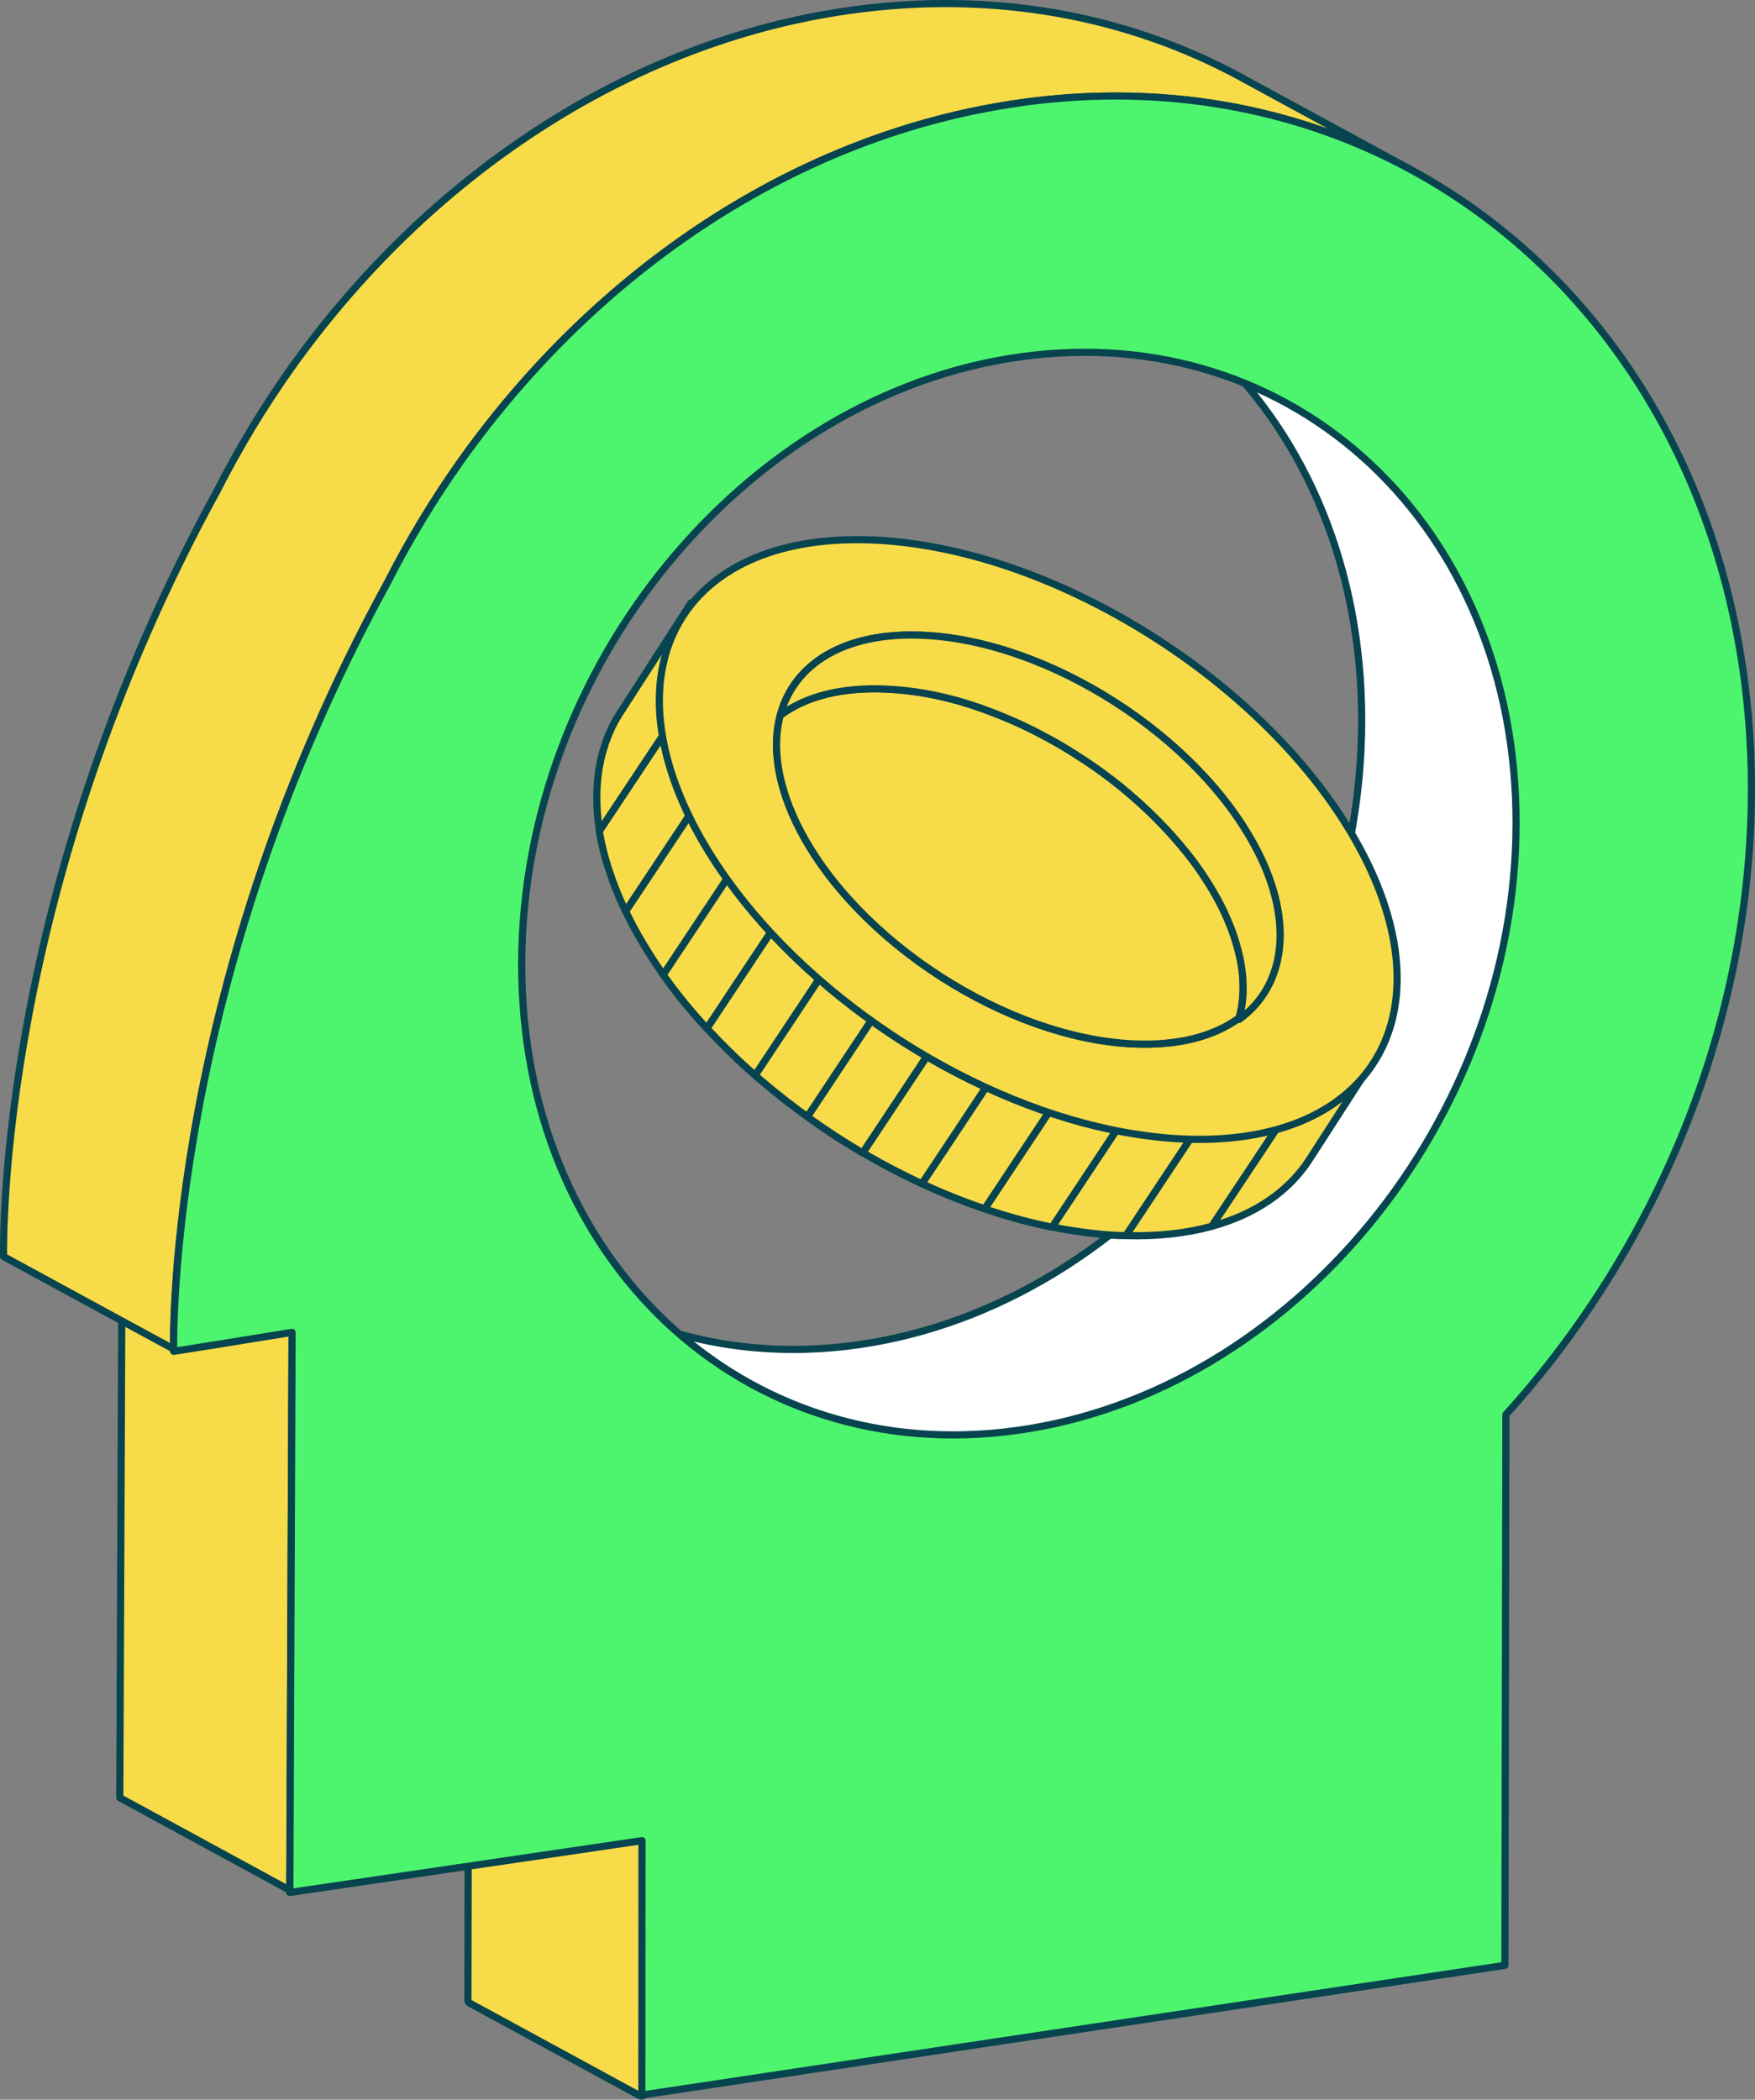
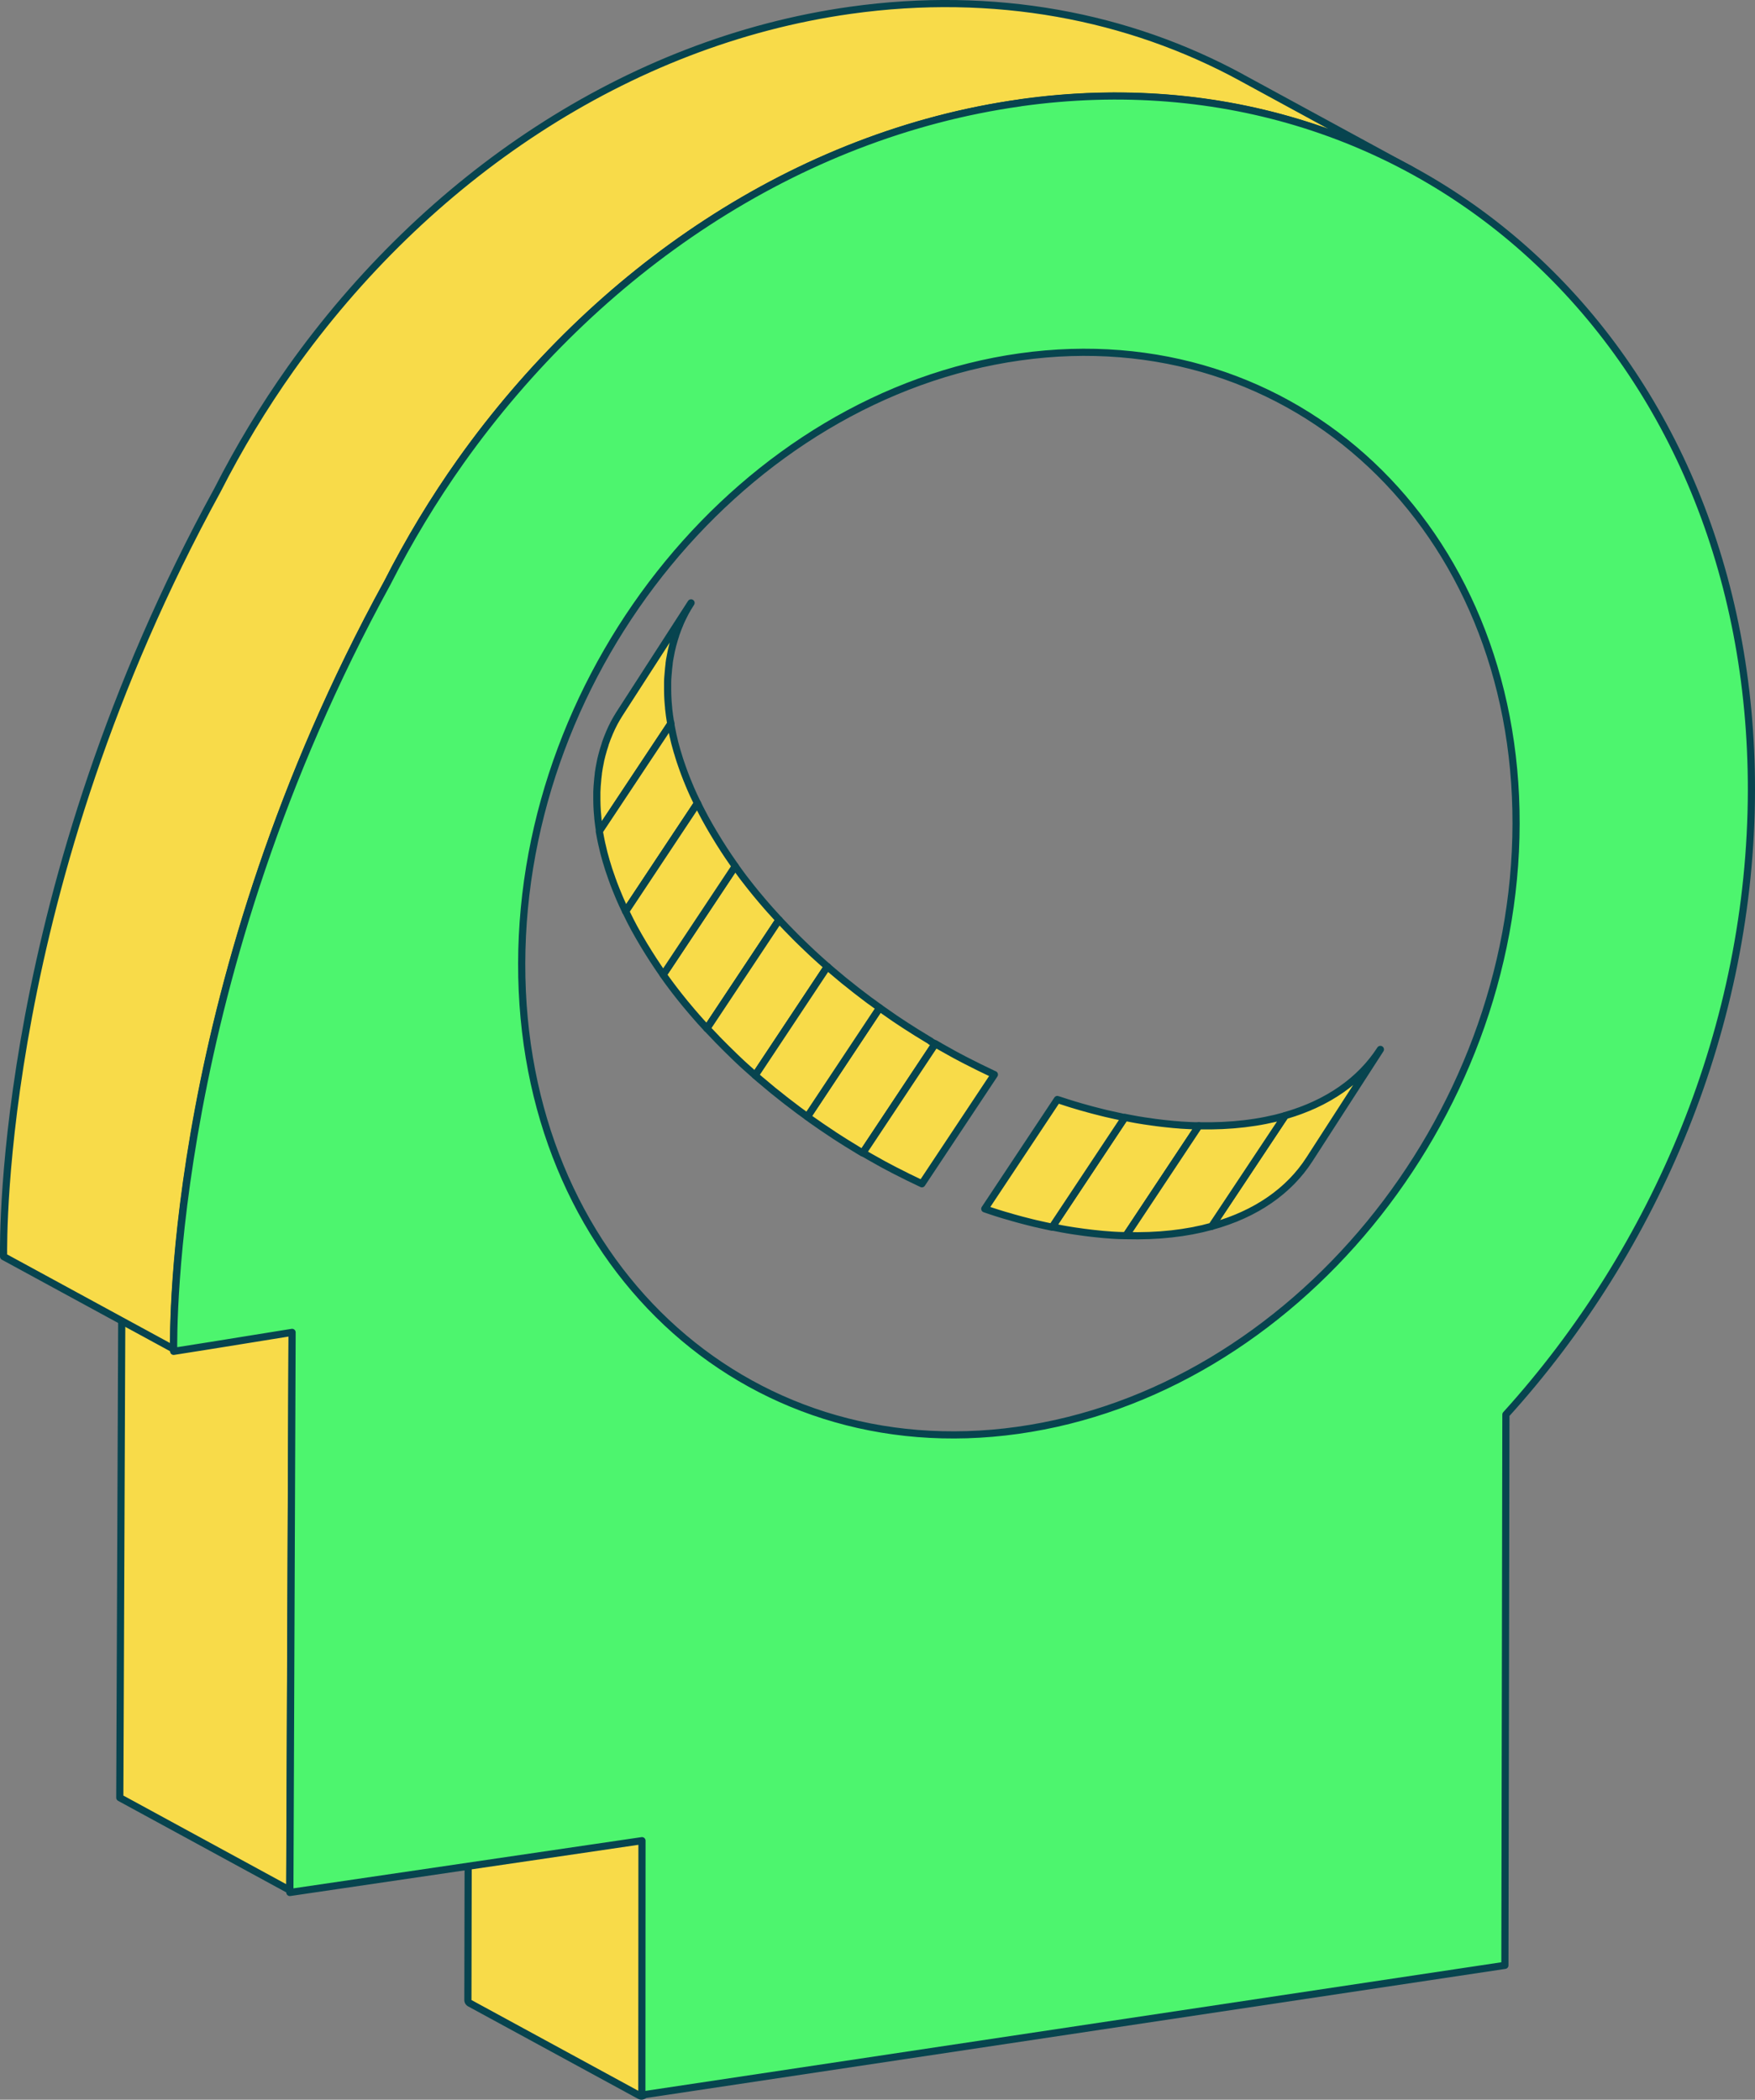
<svg xmlns="http://www.w3.org/2000/svg" id="Layer_2" viewBox="0 0 244.97 293.04">
  <rect x="0" y="0" width="244.97" height="293.04" fill="#808080" stroke="none" />
  <defs>
    <style>.cls-1{fill:#4df56e;}.cls-1,.cls-2,.cls-3{stroke:#07444f;stroke-linecap:round;stroke-linejoin:round;}.cls-2{fill:#fff;}.cls-3,.cls-4{fill:#f8db49;}.cls-5{fill:#07444f;}</style>
  </defs>
  <g id="Layer_1-2">
    <g>
      <g>
        <path class="cls-4" d="M89.54,292.54c-.08,0-.16-.02-.24-.06l-23.73-12.91c-.16-.09-.26-.26-.26-.44l.07-35.15c0-.18,.09-.34,.25-.43,.08-.05,.17-.07,.25-.07,.08,0,.16,.02,.24,.06l23.73,12.91c.16,.09,.26,.26,.26,.44l-.07,35.15c0,.18-.09,.34-.25,.43-.08,.05-.17,.07-.25,.07Z" />
        <path class="cls-5" d="M65.88,243.98l23.73,12.91-.07,35.15-23.73-12.91,.07-35.15m0-1c-.18,0-.35,.05-.51,.14-.3,.18-.49,.51-.49,.86l-.07,35.15c0,.37,.2,.7,.52,.88l23.73,12.91c.15,.08,.31,.12,.48,.12,.18,0,.35-.05,.51-.14,.3-.18,.49-.51,.49-.86l.07-35.15c0-.37-.2-.7-.52-.88l-23.73-12.91c-.15-.08-.31-.12-.48-.12h0Z" />
      </g>
-       <path class="cls-2" d="M193.62,62.44c-7.98-4.42-15.97-8.84-23.95-13.27,12.64,12.12,20.44,30.24,20.4,51.48-.08,42.52-31.51,81.48-70.21,87.02-2.44,.35-4.85,.56-7.22,.63-11.05,.34-21.33-2.26-30.24-7.2,7.19,3.98,16.77,9.29,23.95,13.27,8.91,4.94,19.19,7.54,30.24,7.2,2.37-.07,4.78-.28,7.22-.63,38.7-5.54,70.13-44.5,70.21-87.02,.04-21.25-7.76-39.37-20.4-51.48Z" />
      <path class="cls-5" d="M155.7,43.28l23.73,12.91c-10.72-5.83-23.43-8.29-37.07-6.37l-23.73-12.91c13.64-1.92,26.35,.54,37.07,6.37Z" />
      <path class="cls-5" d="M105,193.25l-23.73-12.91c-19.39-10.55-32.24-32.14-32.19-58.78l23.73,12.91c-.05,26.65,12.8,48.23,32.19,58.78Z" />
      <polygon class="cls-3" points="40.44 263.8 16.72 250.89 17.04 173.04 40.77 185.95 40.44 263.8" />
      <path class="cls-5" d="M72.81,134.47l-23.73-12.91c.08-41.37,31.21-79.27,69.54-84.66l23.73,12.91c-38.33,5.39-69.46,43.29-69.54,84.66Z" />
      <path class="cls-3" d="M173.31,10.83C157.53,2.24,138.79-1.38,118.69,1.44c-31.23,4.39-59.2,23.43-78.1,50.01-3.8,5.36-7.23,11.04-10.24,16.96C-.11,124,.47,172.8,.5,175.37l23.73,12.91c-.03-2.57-.61-51.36,29.85-106.95,3.01-5.92,6.43-11.6,10.24-16.96,18.9-26.58,46.88-45.62,78.11-50.01,20.1-2.82,38.83,.8,54.62,9.39l-23.73-12.91Z" />
      <path class="cls-1" d="M142.42,14.35c-31.23,4.39-59.2,23.43-78.1,50.01-3.8,5.36-7.23,11.04-10.24,16.96-30.46,55.59-29.87,104.71-29.84,107.28,.37-.05,7.49-1.18,16.53-2.65l-.31,78.17,49.15-7.23-.02,35.5,120.47-18.1,.14-76.87c20.97-23.15,34.21-54.38,34.27-87.08,.11-60.96-45.58-103.93-102.05-96Zm-.34,185.27c-38.33,5.39-69.34-23.79-69.26-65.15,.08-41.37,31.21-79.27,69.54-84.66,38.33-5.39,69.34,23.79,69.26,65.15-.08,41.37-31.21,79.28-69.54,84.66Z" />
      <path class="cls-3" d="M108.61,128.23c-.24-.26-.47-.51-.7-.77-.16-.17-.31-.35-.47-.52-.1-.11-.2-.23-.3-.34-.19-.22-.38-.44-.57-.66-.08-.09-.16-.18-.23-.27-.26-.31-.52-.62-.78-.93-.04-.05-.09-.11-.13-.16-.21-.26-.42-.52-.63-.78-.09-.11-.17-.22-.26-.33-.16-.21-.33-.42-.49-.63-.09-.12-.18-.24-.28-.36-.15-.2-.3-.4-.45-.61-.09-.12-.18-.24-.27-.37-.15-.2-.3-.41-.44-.61l-10.05,15.13,.13,.19c.15,.21,.3,.42,.45,.63,.09,.12,.18,.25,.27,.37,.15,.2,.3,.4,.45,.6,.09,.12,.18,.24,.28,.37,.16,.21,.32,.42,.49,.63,.09,.11,.17,.22,.26,.33,.21,.26,.42,.52,.63,.78,.04,.05,.08,.11,.13,.16,.26,.31,.52,.62,.78,.93,.08,.09,.15,.18,.23,.27,.19,.22,.38,.44,.57,.66,.1,.11,.2,.23,.3,.34,.1,.12,.21,.24,.31,.35,.05,.06,.1,.11,.16,.17,.22,.25,.45,.49,.67,.74l10.07-15.16s-.09-.1-.13-.14Z" />
      <path class="cls-3" d="M115.49,134.9c-.18-.16-.36-.31-.54-.47-.16-.14-.31-.28-.46-.41-.18-.16-.35-.31-.52-.47-.15-.14-.31-.28-.46-.42-.17-.16-.34-.32-.51-.48-.15-.14-.3-.29-.45-.43-.15-.14-.3-.29-.46-.44-.25-.24-.49-.48-.74-.72-.12-.12-.23-.23-.35-.35-.32-.32-.64-.64-.95-.97-.03-.03-.07-.07-.1-.1-.35-.36-.69-.72-1.03-1.08-.06-.06-.12-.13-.17-.19l-10.07,15.16s.02,.02,.03,.03c.1,.11,.2,.22,.31,.33,.34,.36,.68,.72,1.03,1.08,.03,.03,.06,.06,.09,.1,.32,.33,.64,.65,.96,.97,.12,.12,.23,.23,.35,.35,.24,.24,.49,.48,.74,.72,.06,.06,.12,.12,.18,.18,.09,.09,.18,.17,.27,.26,.15,.14,.3,.29,.45,.43,.17,.16,.34,.32,.51,.48,.15,.14,.3,.28,.46,.42,.17,.16,.35,.32,.53,.47,.15,.14,.31,.28,.46,.41,.12,.11,.25,.22,.37,.32l10.08-15.18s0,0-.01-.01Z" />
      <path class="cls-3" d="M129.92,145.31c-.14-.08-.28-.16-.42-.25-.43-.26-.86-.52-1.29-.79-.07-.04-.14-.09-.22-.13-.49-.31-.98-.62-1.46-.93-.12-.08-.25-.16-.37-.24-.42-.27-.83-.55-1.24-.82-.1-.07-.2-.14-.3-.21-.49-.33-.97-.67-1.45-1.01-.1-.07-.21-.15-.31-.22-.02-.02-.05-.04-.07-.05l-10.09,15.2c.09,.06,.18,.13,.26,.19,.07,.05,.13,.1,.2,.15,.04,.03,.07,.05,.11,.08,.48,.34,.97,.68,1.45,1.01,.1,.07,.2,.14,.3,.2,.41,.28,.83,.55,1.24,.83,.08,.05,.15,.1,.22,.15,.05,.03,.1,.06,.14,.09,.49,.31,.97,.63,1.46,.93,.07,.04,.14,.09,.21,.13,.43,.27,.86,.53,1.29,.79,.07,.04,.14,.09,.21,.13,.07,.04,.13,.08,.2,.12,.14,.08,.28,.16,.42,.25l10.11-15.22c-.21-.12-.42-.24-.63-.36Z" />
      <path class="cls-3" d="M121.53,139.75c-.09-.07-.18-.13-.27-.2-.49-.37-.98-.74-1.47-1.12-.1-.08-.21-.16-.31-.24-.54-.42-1.08-.85-1.61-1.28,0,0-.02-.02-.03-.02-.52-.43-1.04-.86-1.55-1.3-.11-.1-.23-.19-.34-.29-.15-.13-.3-.26-.46-.4l-10.08,15.18c.06,.05,.11,.1,.17,.15,.16,.14,.31,.27,.47,.41,.06,.05,.11,.1,.17,.14,.06,.05,.12,.1,.17,.14,.51,.44,1.03,.87,1.55,1.3,0,0,.02,.02,.03,.02,.53,.43,1.07,.86,1.61,1.28,.06,.05,.12,.09,.18,.14,.04,.03,.09,.07,.13,.1,.49,.38,.98,.75,1.47,1.12,.09,.07,.18,.13,.27,.2,.35,.26,.71,.52,1.06,.77l10.09-15.2c-.42-.3-.84-.6-1.25-.91Z" />
      <path class="cls-3" d="M93.58,100.73c-.04-.22-.07-.44-.1-.65-.01-.09-.03-.19-.04-.28-.04-.31-.08-.62-.11-.92,0-.02,0-.04,0-.06-.03-.27-.05-.54-.07-.8,0-.09-.01-.19-.02-.28-.01-.2-.02-.39-.03-.58,0-.1,0-.21-.01-.31,0-.19-.01-.37-.01-.56,0-.1,0-.2,0-.29,0-.24,0-.49,0-.73,0-.03,0-.05,0-.08,0-.27,.02-.54,.04-.8,0-.08,.01-.15,.02-.23,.01-.19,.03-.39,.05-.58,0-.08,.02-.17,.02-.25,.02-.23,.05-.46,.08-.69,0-.03,0-.05,0-.08,.03-.25,.07-.5,.12-.75,.01-.07,.02-.14,.04-.21,.03-.19,.07-.38,.11-.57,.01-.07,.03-.13,.04-.2,.05-.24,.11-.48,.17-.72,0-.04,.02-.07,.03-.11,.05-.21,.11-.41,.17-.61,.02-.07,.04-.13,.06-.2,.06-.21,.13-.42,.2-.63,0-.03,.02-.05,.02-.08,.08-.23,.16-.46,.25-.68,.02-.06,.05-.12,.07-.18,.07-.18,.15-.36,.22-.54,.02-.05,.04-.1,.06-.15,.1-.22,.19-.44,.3-.65,.02-.05,.05-.1,.07-.14,.08-.17,.17-.35,.26-.52,.03-.06,.06-.11,.09-.17,.11-.21,.23-.42,.35-.62,0-.01,.02-.03,.03-.04,.13-.22,.26-.43,.4-.65l-9.9,15.34c-.05,.07-.09,.14-.14,.22-.09,.14-.18,.29-.26,.43,0,.01-.02,.03-.03,.04-.12,.21-.24,.41-.35,.62-.03,.06-.06,.11-.09,.17-.09,.17-.18,.34-.26,.52-.02,.05-.05,.1-.07,.14-.01,.02-.02,.04-.03,.07-.09,.19-.18,.39-.26,.58-.02,.05-.04,.1-.06,.15-.08,.18-.15,.36-.22,.54-.02,.06-.05,.12-.07,.18-.08,.22-.16,.44-.24,.66,0,0,0,.01,0,.02,0,.03-.02,.05-.02,.08-.07,.21-.14,.42-.2,.63-.02,.07-.04,.13-.06,.2-.06,.2-.12,.41-.17,.61,0,.04-.02,.07-.03,.11-.05,.2-.1,.41-.15,.61,0,.04-.01,.07-.02,.11-.01,.07-.03,.13-.04,.2-.04,.19-.08,.38-.11,.57-.01,.07-.03,.14-.04,.21-.04,.25-.08,.5-.12,.75,0,.03,0,.05,0,.08-.02,.17-.05,.35-.06,.52,0,.05-.01,.11-.02,.17,0,.08-.02,.17-.02,.25-.02,.19-.03,.39-.05,.58,0,.08-.01,.15-.02,.23-.02,.27-.03,.53-.04,.8,0,.03,0,.06,0,.08,0,.19,0,.39,0,.58,0,.05,0,.09,0,.14,0,.1,0,.2,0,.29,0,.19,0,.37,.01,.56,0,.1,0,.21,.01,.31,0,.19,.02,.39,.03,.58,0,.09,.01,.19,.02,.28,.02,.27,.04,.54,.07,.81,0,.02,0,.04,0,.06,0,0,0,0,0,0,.03,.3,.07,.61,.11,.91,.01,.09,.03,.19,.04,.29,.03,.2,.06,.39,.09,.59l9.96-15c-.02-.09-.03-.19-.05-.28Z" />
      <path class="cls-3" d="M97.29,111.98c-.14-.29-.28-.58-.41-.86-.02-.03-.03-.07-.05-.1-.14-.32-.28-.63-.42-.94-.03-.08-.07-.16-.1-.24-.11-.27-.23-.53-.33-.8-.02-.05-.04-.11-.07-.16-.12-.31-.24-.62-.36-.93-.03-.07-.05-.15-.08-.22-.07-.19-.14-.39-.21-.58-.09-.25-.17-.5-.26-.75-.05-.14-.09-.28-.14-.42-.09-.27-.17-.55-.25-.82-.03-.11-.07-.21-.1-.32-.11-.38-.21-.75-.31-1.12-.02-.07-.03-.14-.05-.21-.08-.3-.15-.6-.21-.9-.04-.18-.08-.36-.11-.54-.03-.13-.06-.27-.08-.4-.04-.19-.07-.39-.11-.58,0-.03-.01-.06-.02-.09l-9.96,15s0,.04,0,.06c.02,.12,.04,.25,.07,.37,.03,.19,.07,.38,.11,.58,.03,.13,.05,.27,.08,.4,.03,.14,.06,.28,.09,.42,0,.04,.02,.08,.03,.11,.07,.3,.14,.6,.21,.9,.02,.07,.03,.14,.05,.21,.1,.37,.2,.74,.31,1.12,.03,.11,.06,.21,.1,.32,.08,.27,.17,.55,.25,.82,.04,.14,.09,.28,.14,.41,.08,.25,.17,.5,.26,.75,.03,.08,.05,.15,.08,.23,.04,.12,.09,.23,.13,.35,.03,.08,.06,.15,.08,.23,.12,.31,.23,.61,.36,.92,.02,.06,.05,.11,.07,.17,.11,.26,.22,.53,.33,.8,.03,.08,.07,.16,.1,.24,.14,.31,.28,.63,.42,.94,.02,.03,.03,.07,.05,.1,.11,.25,.23,.5,.35,.75l10.02-15.09s-.04-.09-.06-.13Z" />
      <path class="cls-3" d="M102.61,120.87c-.08-.11-.16-.23-.24-.34-.18-.26-.36-.51-.53-.77-.05-.07-.09-.14-.14-.2-.22-.32-.44-.65-.65-.98-.06-.09-.11-.18-.17-.27-.16-.24-.31-.48-.46-.72-.08-.12-.15-.24-.22-.36-.13-.21-.26-.42-.39-.64-.08-.13-.15-.26-.23-.38-.12-.21-.25-.42-.37-.63-.07-.13-.14-.25-.22-.38-.13-.23-.25-.45-.38-.68-.06-.11-.12-.22-.18-.32-.18-.33-.36-.67-.53-1.01-.17-.32-.33-.64-.48-.97-.02-.04-.04-.08-.06-.12l-10.02,15.09s.04,.08,.06,.12c.04,.08,.08,.17,.12,.25,.16,.32,.32,.64,.48,.97,.17,.34,.35,.67,.53,1.01,.06,.11,.12,.22,.18,.32,.12,.23,.25,.45,.38,.68,.07,.13,.14,.25,.22,.38,.12,.21,.24,.42,.37,.63,.08,.13,.15,.26,.23,.39,.13,.21,.26,.42,.39,.63,.07,.12,.15,.24,.22,.36,.15,.24,.3,.48,.46,.72,.06,.09,.11,.18,.17,.27,.21,.33,.43,.65,.65,.98,.05,.07,.1,.14,.14,.21,.18,.26,.35,.51,.53,.77,.04,.05,.07,.1,.11,.15l10.05-15.13s0-.01-.01-.02Z" />
      <path class="cls-3" d="M166.07,157.09c-.37-.02-.74-.04-1.11-.06-.12,0-.23-.02-.35-.03-.26-.02-.52-.04-.78-.06-.13-.01-.26-.02-.4-.04-.26-.02-.51-.05-.77-.08-.12-.01-.25-.03-.37-.04-.33-.04-.65-.08-.98-.12-.05,0-.1-.01-.14-.02-.38-.05-.75-.1-1.13-.16-.11-.02-.22-.03-.34-.05-.27-.04-.54-.08-.81-.13-.13-.02-.27-.05-.4-.07-.21-.04-.43-.08-.64-.12-.26-.05-.52-.1-.78-.15-.02,0-.04,0-.06-.01l-10.15,15.29c.1,.02,.21,.04,.31,.06,.26,.05,.52,.1,.78,.15,.1,.02,.2,.04,.3,.06,.12,.02,.23,.04,.34,.06,.13,.02,.27,.05,.4,.07,.27,.05,.54,.09,.81,.13,.11,.02,.22,.04,.34,.05,.38,.06,.75,.11,1.13,.16,.05,0,.1,.01,.15,.02,.33,.04,.65,.08,.98,.12,.12,.01,.25,.03,.37,.04,.26,.03,.51,.05,.77,.08,.13,.01,.26,.02,.4,.04,.26,.02,.52,.04,.78,.06,.12,0,.24,.02,.35,.03,.37,.02,.74,.05,1.11,.06,.34,.02,.67,.01,1,.02l10.18-15.33c-.43,0-.85,0-1.28-.03Z" />
      <path class="cls-3" d="M169.13,171.15c6.17-1.69,10.81-4.94,13.65-9.35l9.9-15.34c-2.79,4.32-7.31,7.52-13.3,9.24l-10.26,15.44Z" />
      <path class="cls-3" d="M167.35,157.12l-10.18,15.33c4.45,.12,8.46-.33,11.96-1.3l10.26-15.44c-3.52,1.01-7.55,1.5-12.04,1.41Z" />
-       <path class="cls-3" d="M147.25,153.35c-.26-.09-.52-.18-.77-.27-.13-.05-.26-.09-.39-.14-.31-.11-.63-.23-.94-.34-.07-.03-.14-.05-.21-.08-.37-.14-.74-.28-1.12-.43-.55-.21-1.1-.44-1.66-.66-.13-.05-.27-.11-.4-.17-.5-.21-1-.42-1.5-.64-.07-.03-.14-.06-.2-.09-.42-.19-.84-.38-1.26-.57l-10.12,15.24c.49,.23,.99,.45,1.48,.67,.02,0,.03,.01,.05,.02,.05,.02,.1,.04,.15,.07,.5,.22,1,.43,1.5,.64,.13,.06,.26,.11,.4,.16,.55,.23,1.1,.45,1.66,.66,.02,0,.04,.02,.06,.03,.35,.14,.7,.27,1.05,.4,.07,.03,.14,.05,.21,.08,.31,.12,.63,.23,.95,.34,.13,.05,.26,.09,.39,.14,.26,.09,.52,.18,.78,.27,.03,.01,.07,.02,.1,.03l10.13-15.26c-.11-.04-.22-.07-.33-.11Z" />
      <path class="cls-3" d="M138.48,149.82c-.13-.06-.27-.13-.4-.19-.44-.21-.87-.42-1.31-.63-.11-.05-.21-.1-.32-.16-.51-.25-1.02-.51-1.53-.77-.12-.06-.23-.12-.35-.18-.41-.21-.82-.43-1.23-.65-.13-.07-.27-.15-.4-.22-.5-.27-1-.55-1.5-.84-.05-.03-.1-.06-.16-.09-.24-.14-.48-.28-.72-.42l-10.11,15.22c.31,.18,.62,.36,.93,.54,.05,.03,.1,.06,.16,.09,.5,.28,1,.56,1.5,.84,.05,.03,.11,.06,.16,.09,.08,.04,.16,.09,.24,.13,.41,.22,.82,.44,1.23,.65,.12,.06,.23,.12,.35,.18,.51,.26,1.02,.52,1.53,.77,.03,.02,.06,.03,.09,.05,.08,.04,.15,.07,.23,.11,.44,.21,.87,.42,1.31,.63,.13,.06,.27,.13,.4,.19,.03,.02,.07,.03,.1,.05l10.12-15.24c-.11-.05-.21-.1-.32-.14Z" />
      <path class="cls-3" d="M156.51,155.87c-.26-.05-.53-.11-.79-.17-.18-.04-.36-.08-.54-.12-.28-.06-.56-.13-.84-.19-.16-.04-.33-.08-.49-.12-.33-.08-.65-.16-.98-.25-.12-.03-.24-.06-.35-.09-.12-.03-.25-.07-.37-.1-.28-.07-.55-.15-.83-.23-.16-.04-.31-.09-.47-.13-.25-.07-.49-.14-.74-.22-.17-.05-.34-.1-.5-.15-.23-.07-.47-.14-.7-.22-.17-.06-.35-.11-.52-.17-.24-.08-.47-.15-.71-.23-.03,0-.06-.02-.09-.03l-10.13,15.26c.11,.04,.21,.07,.32,.11,.1,.03,.19,.07,.29,.1,.14,.05,.28,.09,.42,.14,.17,.06,.35,.11,.52,.17,.23,.07,.47,.15,.7,.22,.17,.05,.33,.1,.5,.15,.25,.07,.49,.14,.74,.21,.16,.05,.31,.09,.47,.14,.28,.08,.55,.15,.83,.23,.12,.03,.25,.07,.37,.1,.01,0,.03,0,.04,.01,.1,.03,.21,.05,.31,.08,.33,.08,.65,.17,.98,.25,.16,.04,.33,.08,.49,.12,.28,.07,.56,.13,.84,.19,.18,.04,.36,.08,.54,.12,.26,.06,.53,.11,.79,.17,.08,.02,.16,.03,.24,.05l10.15-15.29c-.16-.03-.33-.06-.49-.1Z" />
-       <path class="cls-3" d="M190.28,119.27c-11.9-23.09-42.48-42.74-68.3-43.9-25.82-1.16-37.11,16.62-25.21,39.7,1.35,2.61,2.94,5.17,4.73,7.67,12.43,17.37,34.72,31.56,55.57,35.3,2.7,.48,5.38,.8,8,.92,25.82,1.16,37.11-16.62,25.21-39.7Zm-32.05,26.43c-17.62-.79-38.49-14.2-46.61-29.95-3.09-6-3.88-11.47-2.71-15.91,1.9-7.21,9-11.67,19.91-11.18,17.62,.79,38.49,14.2,46.61,29.95,5.24,10.17,3.88,18.83-2.48,23.48-3.49,2.55-8.48,3.89-14.72,3.61Z" />
-       <path class="cls-3" d="M173.1,141.47l.04-.16c.05-.23,.1-.47,.14-.71l.03-.16c.03-.2,.06-.4,.08-.61l.02-.18c.03-.26,.05-.53,.07-.78v-.18c.02-.22,.03-.44,.03-.67v-.21s0-.2,0-.2c0-.13,0-.25,0-.38v-.21c-.01-.13-.02-.26-.03-.39v-.19c-.03-.18-.04-.36-.06-.54,0,0,0-.02,0-.03-.02-.22-.05-.43-.08-.64l-.03-.19c-.02-.15-.04-.29-.07-.44,0-.05-.04-.25-.04-.25-.03-.14-.05-.27-.07-.39-.01-.06-.06-.27-.06-.27-.03-.12-.05-.24-.08-.37-.05-.2-.09-.41-.15-.61l-.03-.14c-.06-.25-.13-.5-.21-.76l-.07-.22c-.06-.18-.11-.37-.17-.56-.02-.07-.09-.28-.09-.28-.06-.17-.11-.34-.17-.51-.03-.09-.07-.19-.1-.28-.09-.24-.18-.49-.28-.73l-.06-.15c-.12-.29-.24-.58-.37-.88l-.1-.23c-.1-.23-.21-.46-.31-.69l-.12-.26c-.14-.3-.29-.6-.45-.9-.18-.34-.37-.71-.61-1.13l-.11-.19c-.2-.35-.41-.71-.63-1.07l-.13-.21c-.24-.4-.47-.75-.69-1.08l-.06-.09c-.22-.34-.46-.68-.7-1.04l-.11-.16c-.24-.33-.48-.68-.76-1.04l-.16-.21c-.28-.37-.54-.71-.8-1.03l-.12-.14c-.27-.34-.55-.67-.82-.99l-.09-.1c-.26-.31-.55-.64-.88-1.01l-.2-.22c-.16-.18-.32-.35-.48-.52l-.21-.23c-.23-.25-.46-.49-.7-.74l-.07-.07c-.22-.22-.43-.44-.65-.66l-.24-.24c-.17-.16-.33-.33-.5-.49l-.22-.21c-.38-.36-.76-.72-1.13-1.05l-.17-.16c-.39-.35-.79-.7-1.18-1.04l-.18-.16c-.35-.3-.7-.59-1.06-.89l.2-.28-.22,.27c-.36-.29-.73-.58-1.1-.87l-.21-.17c-.33-.26-.67-.51-1.01-.76l-.19-.14c-.3-.22-.6-.44-.91-.66l-.21-.15c-.33-.23-.66-.46-1-.69l-.21-.14c-.28-.19-.57-.38-.85-.56l-.25-.16c-.33-.22-.67-.43-1-.64l-.14-.09c-.3-.18-.59-.36-.89-.54l-.28-.17c-.31-.18-.61-.36-.92-.54l-.11-.06c-.34-.19-.69-.38-1.03-.57l-.28-.15c-.28-.15-.56-.3-.84-.45l-.24-.13c-.35-.18-.7-.36-1.05-.53l-.22-.11c-.3-.15-.6-.29-.9-.43l-.28-.13c-.36-.17-.72-.33-1.08-.49l-.14-.06c-.34-.15-.68-.3-1.03-.44l-.27-.11c-.38-.16-.76-.31-1.13-.45l-.15-.06c-.38-.15-.76-.29-1.15-.43l-.21-.08c-.4-.14-.81-.28-1.21-.42-.13-.04-.46-.15-.46-.15l-.3-.1c-.16-.05-.32-.1-.48-.15l-.34-.11c-.16-.05-.31-.09-.47-.14l-.35-.1c-.19-.05-.38-.1-.57-.15l-.26-.07-.24-.06c-.22-.06-.45-.12-.67-.17l-.34-.08c-.19-.05-.38-.09-.57-.13-.1-.02-.37-.08-.37-.08-.18-.04-.36-.08-.54-.11-.13-.03-.25-.05-.38-.07-.18-.03-.36-.07-.53-.1-.11-.02-.22-.04-.33-.06-.43-.08-.82-.14-1.19-.19l-.17-.02c-.37-.05-.73-.1-1.1-.14l-.21-.02c-.38-.04-.77-.08-1.17-.11l-.25-.02c-.46-.04-.84-.06-1.2-.07-6.14-.28-11.2,1.01-14.74,3.67-1.17,4.44-.38,9.91,2.71,15.91,8.12,15.75,28.99,29.16,46.61,29.95,6.24,.28,11.23-1.07,14.72-3.61l.02-.06c.05-.18,.1-.36,.14-.55Z" />
-       <path class="cls-3" d="M175.43,118.61c-8.12-15.75-28.99-29.16-46.61-29.95-10.91-.49-18.01,3.98-19.91,11.18,3.54-2.66,8.6-3.94,14.74-3.67,.36,.02,.74,.04,1.2,.07l.25,.02c.4,.03,.8,.07,1.17,.11l.21,.02c.37,.04,.73,.09,1.1,.14l.17,.02c.37,.06,.76,.12,1.19,.19,.11,.02,.22,.04,.33,.06,.18,.03,.36,.07,.53,.1,.13,.02,.25,.05,.38,.07,.18,.04,.36,.08,.54,.11,0,0,.27,.06,.37,.08,.19,.04,.38,.09,.57,.13l.34,.08c.22,.05,.45,.11,.67,.17l.24,.06,.26,.07c.19,.05,.38,.1,.57,.15l.35,.1c.16,.05,.31,.09,.47,.14l.34,.11c.16,.05,.32,.1,.48,.15l.3,.1s.33,.11,.46,.15c.4,.13,.81,.27,1.21,.42l.21,.08c.38,.14,.76,.28,1.15,.43l.15,.06c.38,.15,.76,.3,1.13,.45l.27,.11c.34,.14,.69,.29,1.03,.44l.14,.06c.36,.16,.72,.32,1.08,.49l.28,.13c.3,.14,.6,.28,.9,.43l.22,.11c.35,.17,.7,.35,1.05,.53l.24,.13c.28,.15,.56,.3,.84,.45l.28,.15c.34,.19,.69,.38,1.03,.57l.11,.06c.31,.18,.62,.35,.92,.54l.28,.17c.3,.18,.59,.36,.89,.54l.14,.09c.34,.21,.67,.42,1,.64l.25,.16c.28,.19,.57,.37,.85,.56l.21,.14c.33,.23,.67,.46,1,.69l.21,.15c.3,.22,.61,.43,.91,.66l.19,.14c.34,.25,.67,.51,1.01,.76l.21,.17c.37,.29,.74,.58,1.1,.87l.02,.02h0c.36,.29,.71,.59,1.06,.89l.18,.16c.39,.33,.78,.68,1.18,1.04l.17,.16c.37,.34,.75,.69,1.13,1.05l.22,.21c.17,.16,.34,.33,.5,.49l.24,.24c.22,.22,.44,.44,.65,.66l.07,.07c.24,.24,.47,.49,.7,.74l.21,.23c.16,.17,.32,.35,.48,.52l.2,.22c.33,.37,.62,.7,.88,1.01l.09,.1c.27,.32,.54,.65,.82,.99l.12,.14c.26,.32,.52,.66,.8,1.03l.16,.21c.27,.37,.52,.71,.76,1.04l.11,.16c.25,.35,.48,.7,.7,1.04l.06,.09c.22,.33,.44,.69,.69,1.08l.13,.21c.22,.36,.43,.72,.63,1.07l.11,.19c.23,.42,.43,.79,.61,1.13,.16,.3,.3,.6,.45,.9l.12,.26c.11,.23,.21,.46,.31,.69l.1,.23c.13,.29,.25,.59,.37,.88l.06,.15c.1,.25,.19,.49,.28,.73,.03,.09,.07,.19,.1,.28,.06,.17,.12,.34,.17,.51,0,0,.07,.21,.09,.28,.06,.19,.12,.37,.17,.56l.07,.22c.07,.25,.14,.51,.21,.76l.03,.14c.05,.2,.1,.41,.15,.61,.03,.12,.05,.24,.08,.37,0,0,.04,.2,.06,.27,.02,.13,.05,.25,.07,.39,0,0,.04,.19,.04,.25,.02,.15,.05,.29,.07,.44l.03,.19c.03,.21,.05,.42,.08,.64,0,0,0,.02,0,.03,.02,.18,.03,.36,.05,.54v.19c.02,.13,.03,.26,.03,.39v.21c.01,.13,.02,.25,.02,.38v.2s0,.21,0,.21c0,.22,0,.45-.02,.67v.18c-.02,.26-.05,.52-.07,.78l-.02,.18c-.02,.2-.05,.41-.08,.61l-.03,.16c-.04,.24-.09,.48-.14,.71l-.04,.16c-.04,.19-.09,.37-.14,.55v.23c6.37-4.65,7.71-13.47,2.47-23.65Z" />
    </g>
  </g>
</svg>